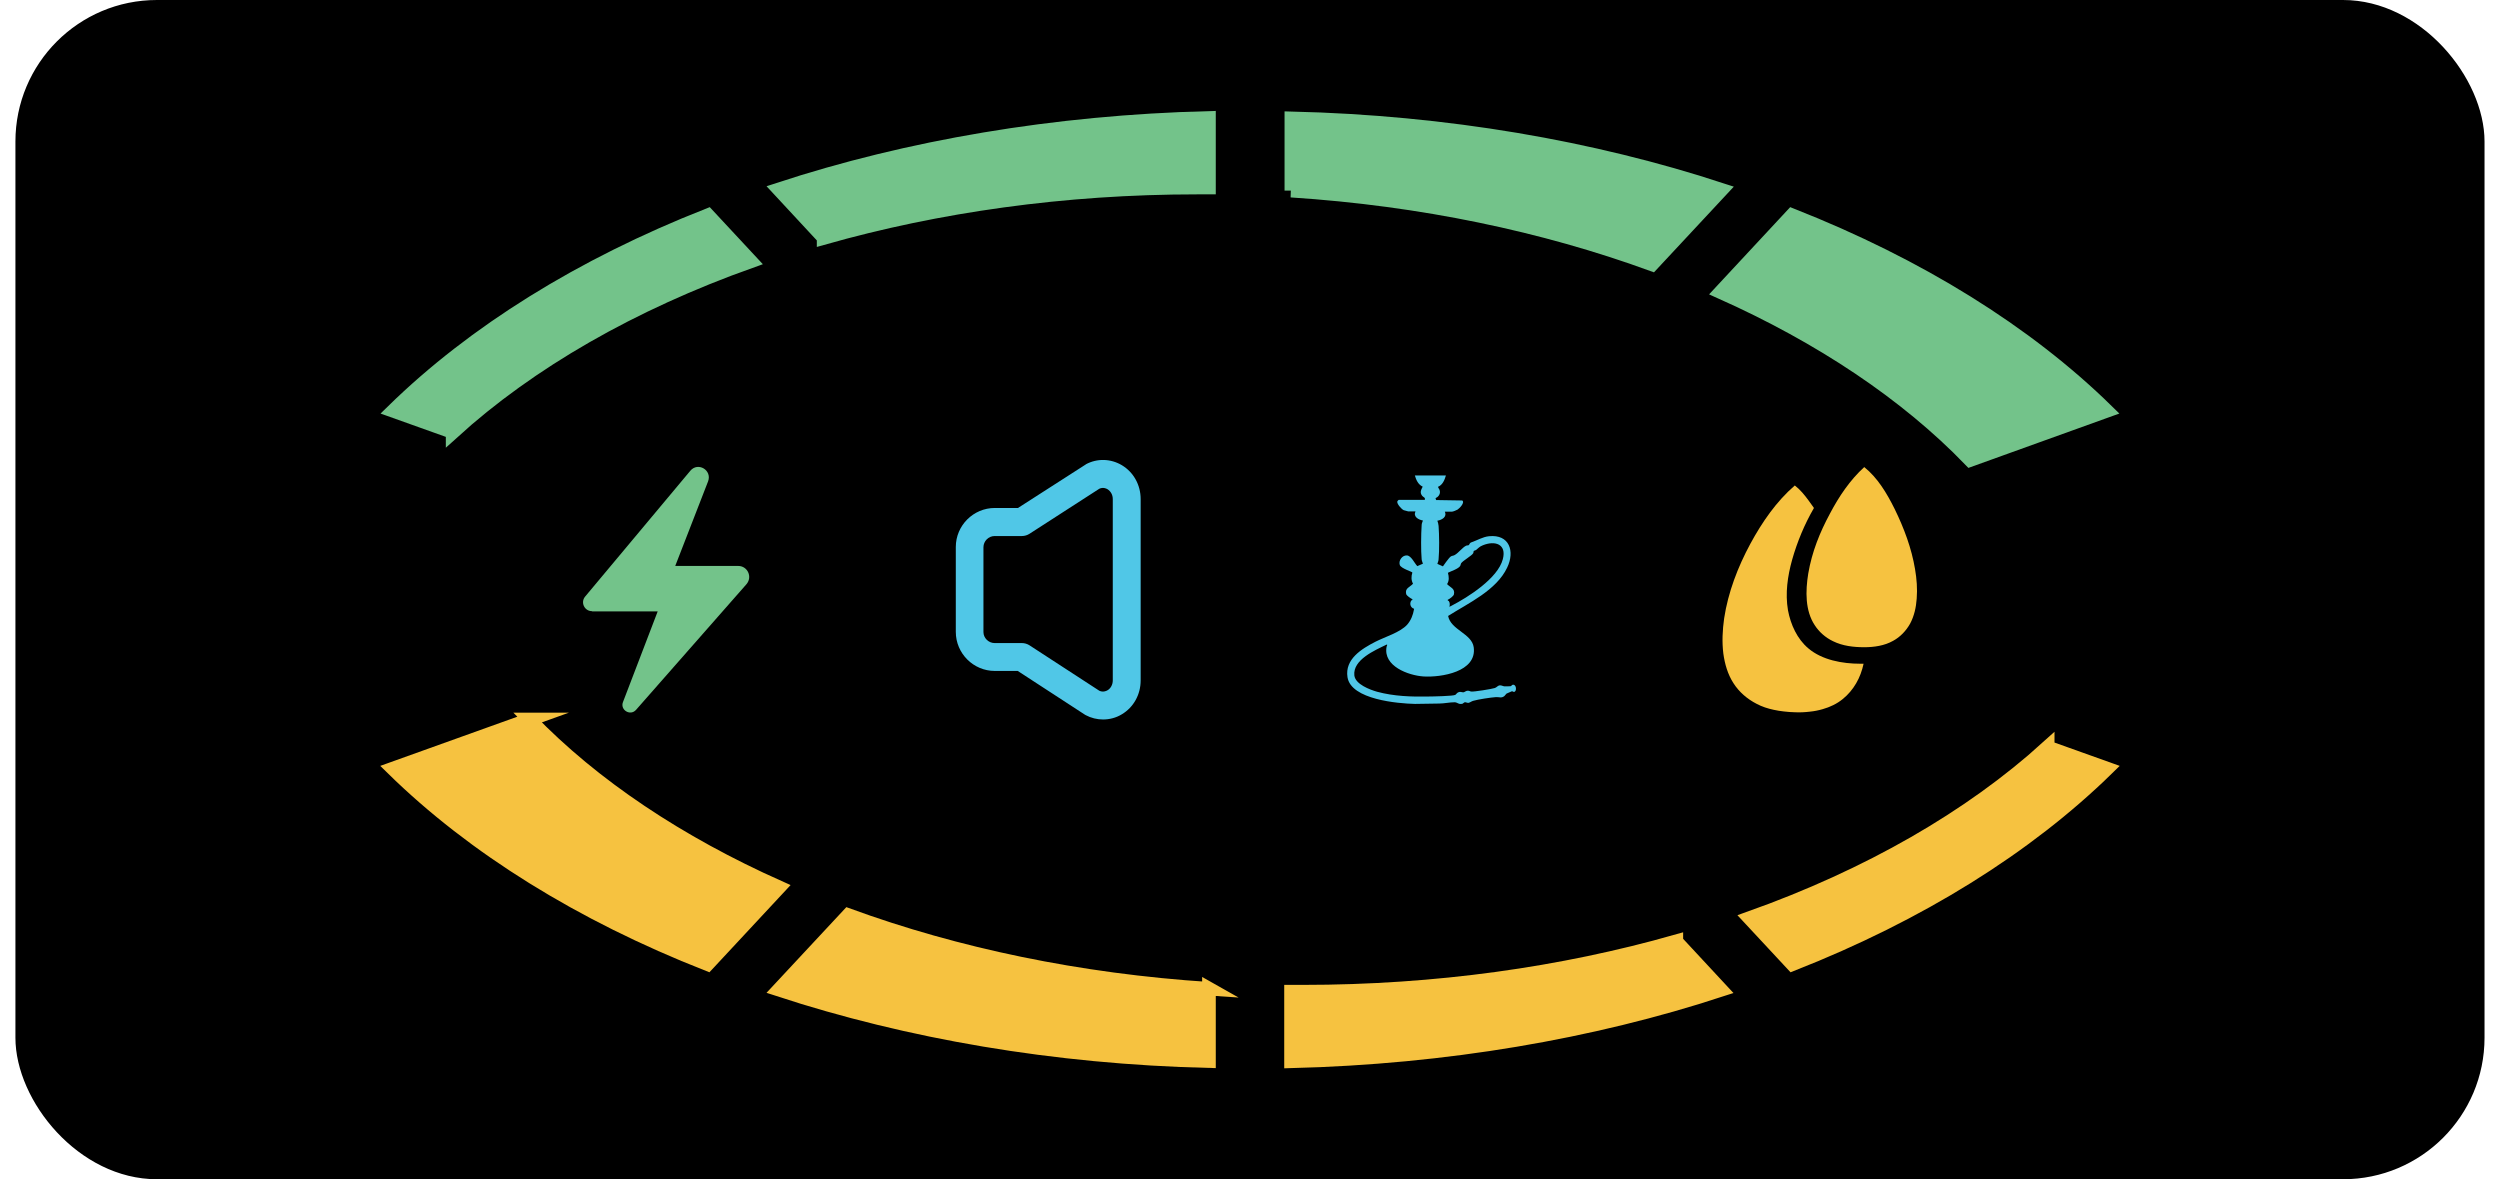
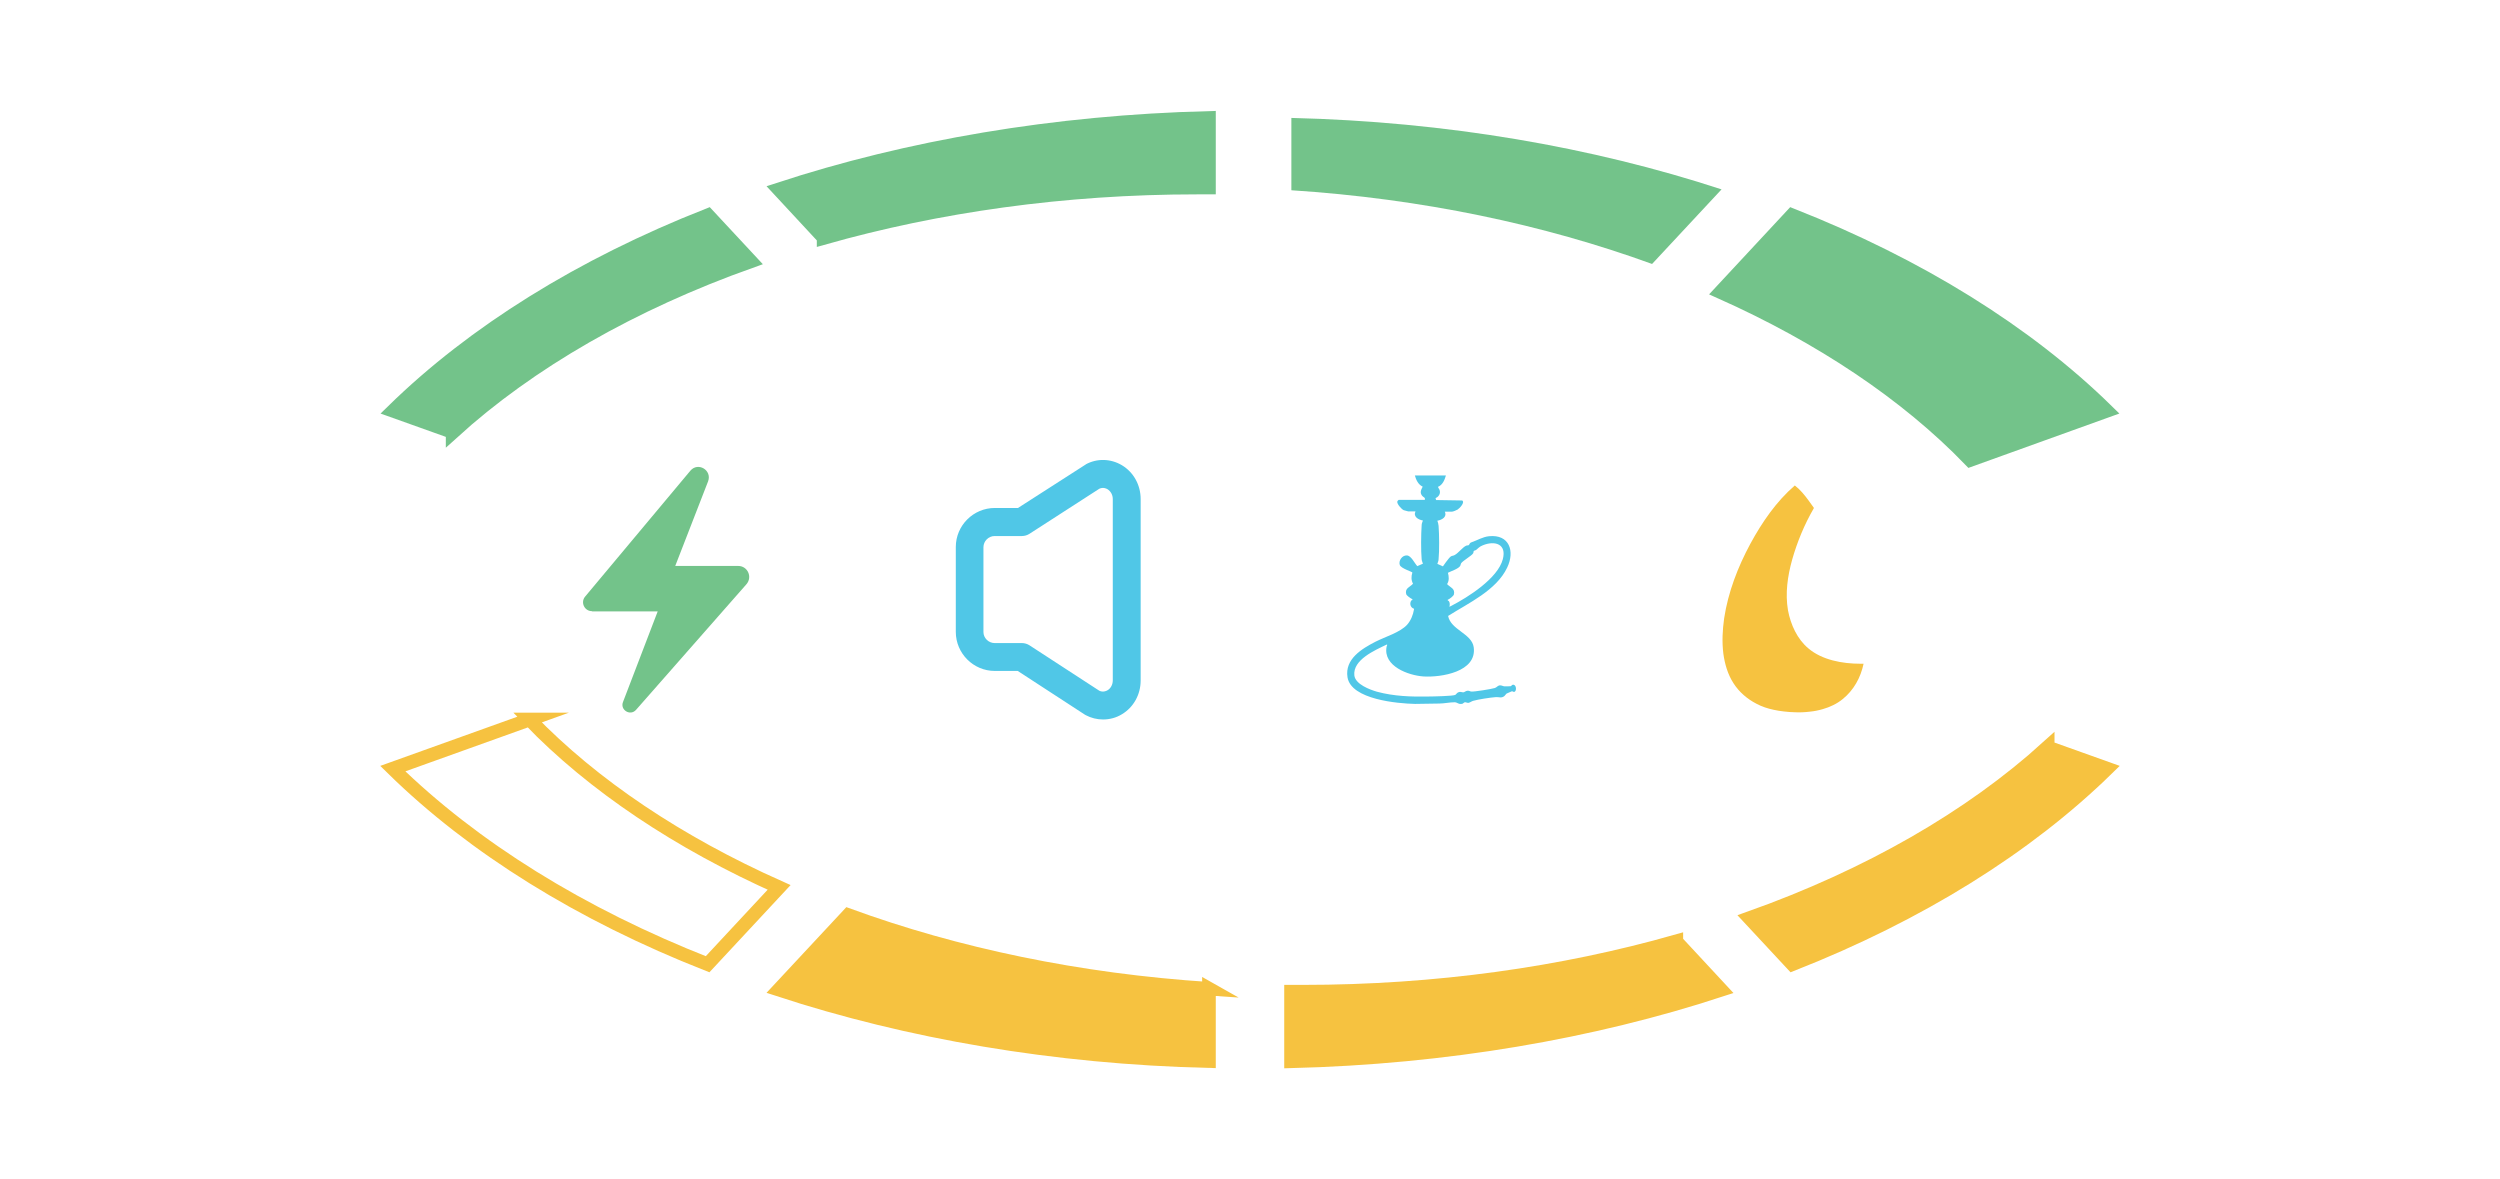
<svg xmlns="http://www.w3.org/2000/svg" width="53" height="25" viewBox="0 0 53 25" fill="none">
-   <rect x="0.327" width="52.345" height="25" rx="3" fill="black" />
  <path d="M41.769 9.752L44.665 8.709C42.959 7.037 40.676 5.622 37.991 4.562L36.476 6.191C38.604 7.142 40.415 8.35 41.769 9.752Z" stroke="#73C38A" stroke-width="0.289" stroke-miterlimit="10" />
  <path d="M27.37 4.033C30.14 4.212 32.726 4.76 35.024 5.596L36.497 4.015C33.755 3.117 30.661 2.579 27.377 2.5V4.033H27.37Z" fill="#73C38A" />
  <path d="M9.596 9.165C11.231 7.68 13.394 6.437 15.917 5.539L15.008 4.562C12.316 5.622 10.04 7.041 8.334 8.709L9.596 9.16V9.165Z" fill="#73C38A" />
  <path d="M17.461 5.044C19.872 4.361 22.55 3.976 25.376 3.976C25.46 3.976 25.545 3.976 25.63 3.976V2.5C22.345 2.583 19.251 3.117 16.51 4.015L17.461 5.04V5.044Z" fill="#73C38A" />
  <path d="M41.769 9.752L44.665 8.709C42.959 7.037 40.676 5.622 37.991 4.562L36.476 6.191C38.604 7.142 40.415 8.35 41.769 9.752Z" fill="#73C38A" />
-   <path d="M27.37 4.041C30.14 4.221 32.726 4.768 35.024 5.605L36.497 4.024C33.755 3.126 30.661 2.588 27.377 2.509V4.041H27.37Z" stroke="#73C38A" stroke-width="0.289" stroke-miterlimit="10" />
  <path d="M9.596 9.165C11.231 7.68 13.394 6.437 15.917 5.539L15.008 4.562C12.316 5.622 10.04 7.041 8.334 8.709L9.596 9.16V9.165Z" stroke="#73C38A" stroke-width="0.289" stroke-miterlimit="10" />
  <path d="M17.461 5.044C19.872 4.361 22.55 3.976 25.376 3.976C25.46 3.976 25.545 3.976 25.63 3.976V2.5C22.345 2.583 19.251 3.117 16.51 4.015L17.461 5.04V5.044Z" stroke="#73C38A" stroke-width="0.289" stroke-miterlimit="10" />
  <path d="M12.551 12.957C12.389 12.957 12.301 12.769 12.406 12.646C13.15 11.758 13.891 10.869 14.635 9.98C14.797 9.787 15.099 9.967 15.012 10.203C14.78 10.799 14.547 11.399 14.315 11.998H15.651C15.848 11.998 15.957 12.23 15.826 12.384C15.047 13.273 14.263 14.162 13.483 15.05C13.361 15.186 13.142 15.05 13.207 14.884C13.453 14.245 13.698 13.605 13.943 12.962H12.555L12.551 12.957Z" fill="#73C38A" />
  <path d="M23.021 9.845C23.021 9.845 23.008 9.854 23 9.858L21.581 10.769H21.09C20.635 10.769 20.263 11.141 20.263 11.596V13.396C20.263 13.852 20.635 14.224 21.09 14.224H21.576L22.995 15.148C22.995 15.148 23.008 15.156 23.017 15.161C23.131 15.222 23.258 15.253 23.385 15.253C23.521 15.253 23.661 15.218 23.783 15.143C24.033 14.995 24.182 14.723 24.182 14.425V10.581C24.182 10.283 24.033 10.011 23.783 9.862C23.547 9.722 23.258 9.713 23.017 9.845M23.591 14.425C23.591 14.513 23.547 14.596 23.477 14.635C23.446 14.653 23.381 14.679 23.306 14.644L21.826 13.681C21.778 13.65 21.721 13.633 21.664 13.633H21.086C20.959 13.633 20.849 13.527 20.849 13.4V11.601C20.849 11.474 20.955 11.364 21.086 11.364H21.664C21.721 11.364 21.778 11.347 21.826 11.316L23.306 10.361C23.385 10.326 23.446 10.353 23.477 10.37C23.547 10.414 23.591 10.489 23.591 10.581V14.43V14.425Z" fill="#50C7E7" />
  <path d="M30.652 10.085C30.625 10.177 30.582 10.282 30.485 10.321C30.494 10.352 30.52 10.373 30.525 10.409C30.538 10.479 30.49 10.536 30.433 10.562L30.446 10.601L30.998 10.61C31.063 10.649 30.945 10.776 30.901 10.803C30.88 10.816 30.805 10.847 30.783 10.847H30.63C30.682 10.96 30.569 11.022 30.472 11.039C30.485 11.079 30.494 11.105 30.498 11.149C30.512 11.337 30.516 11.67 30.498 11.854C30.498 11.893 30.481 11.919 30.472 11.954L30.59 12.007C30.59 12.007 30.713 11.827 30.757 11.797C30.783 11.779 30.814 11.784 30.84 11.766C30.915 11.727 31.006 11.604 31.081 11.569C31.103 11.56 31.125 11.565 31.138 11.556C31.155 11.547 31.147 11.512 31.199 11.495C31.317 11.455 31.436 11.381 31.567 11.368C32.001 11.324 32.119 11.687 31.952 12.033C31.725 12.515 31.129 12.786 30.7 13.058C30.757 13.356 31.203 13.43 31.243 13.723C31.313 14.245 30.551 14.363 30.179 14.341C29.855 14.319 29.321 14.122 29.395 13.715C29.395 13.697 29.426 13.662 29.395 13.666C29.15 13.785 28.677 13.986 28.712 14.319C28.734 14.507 29.04 14.621 29.194 14.665C29.548 14.761 29.925 14.774 30.288 14.766C30.367 14.766 30.814 14.757 30.853 14.731C30.88 14.713 30.888 14.678 30.941 14.669C30.971 14.665 30.998 14.678 31.02 14.678C31.046 14.678 31.076 14.643 31.116 14.643C31.147 14.643 31.164 14.656 31.186 14.661C31.243 14.669 31.624 14.608 31.69 14.586C31.733 14.573 31.747 14.534 31.799 14.529C31.838 14.529 31.86 14.547 31.895 14.551C31.917 14.551 32.014 14.551 32.031 14.547C32.049 14.538 32.049 14.512 32.088 14.516C32.154 14.529 32.154 14.665 32.097 14.669C32.079 14.669 32.071 14.652 32.049 14.656C32.044 14.656 31.948 14.7 31.939 14.704C31.922 14.717 31.909 14.744 31.887 14.761C31.825 14.805 31.782 14.774 31.712 14.779C31.598 14.787 31.335 14.827 31.23 14.858C31.199 14.866 31.16 14.897 31.129 14.901C31.098 14.901 31.072 14.884 31.055 14.888C31.041 14.888 31.024 14.91 31.006 14.919C30.919 14.941 30.901 14.888 30.836 14.888C30.735 14.888 30.612 14.915 30.512 14.915L29.999 14.923C29.636 14.915 28.642 14.831 28.567 14.358C28.506 13.973 28.869 13.754 29.159 13.605C29.364 13.5 29.684 13.408 29.833 13.242C29.912 13.15 29.956 13.04 29.977 12.918V12.905C29.899 12.883 29.877 12.791 29.921 12.729C29.929 12.721 29.951 12.729 29.942 12.703C29.907 12.686 29.82 12.629 29.811 12.594C29.78 12.467 29.89 12.449 29.956 12.375C29.916 12.3 29.916 12.222 29.942 12.138C29.942 12.121 29.697 12.051 29.675 11.976C29.645 11.884 29.728 11.77 29.824 11.775C29.916 11.775 29.991 11.946 30.047 12.002L30.166 11.95C30.157 11.919 30.144 11.897 30.139 11.858C30.122 11.67 30.126 11.324 30.139 11.136C30.139 11.096 30.153 11.074 30.166 11.035C30.069 11.017 29.956 10.956 30.008 10.842H29.855C29.855 10.842 29.772 10.82 29.759 10.816C29.71 10.794 29.61 10.68 29.623 10.632C29.623 10.623 29.649 10.597 29.653 10.597H30.205C30.223 10.544 30.174 10.544 30.148 10.509C30.096 10.439 30.126 10.387 30.161 10.317C30.065 10.273 30.021 10.172 29.995 10.08H30.652V10.085ZM30.731 12.861C30.731 12.861 30.757 12.852 30.77 12.843C31.125 12.659 31.755 12.261 31.86 11.854C31.944 11.534 31.694 11.455 31.436 11.56C31.357 11.591 31.344 11.621 31.291 11.661C31.278 11.67 31.256 11.67 31.247 11.678C31.234 11.687 31.243 11.713 31.23 11.731C31.203 11.779 31.011 11.889 30.976 11.941C30.967 11.954 30.967 11.976 30.958 11.994C30.923 12.059 30.761 12.108 30.696 12.143C30.718 12.226 30.726 12.309 30.678 12.383C30.744 12.454 30.853 12.475 30.823 12.602C30.814 12.637 30.731 12.699 30.691 12.716C30.687 12.738 30.704 12.729 30.718 12.747C30.739 12.778 30.739 12.83 30.726 12.865" fill="#50C7E7" />
  <path d="M38.453 10.774C38.256 11.115 38.102 11.483 37.993 11.868C37.897 12.214 37.844 12.578 37.905 12.937C37.962 13.243 38.102 13.55 38.339 13.747C38.628 13.992 39.057 14.071 39.438 14.071C39.46 14.071 39.482 14.071 39.508 14.071C39.477 14.216 39.425 14.36 39.35 14.487C39.276 14.614 39.18 14.728 39.066 14.82C38.943 14.921 38.794 14.991 38.641 15.034C38.549 15.061 38.462 15.078 38.37 15.087C38.264 15.1 38.159 15.105 38.054 15.1C37.975 15.1 37.897 15.091 37.818 15.083C37.748 15.074 37.673 15.065 37.603 15.048C37.476 15.021 37.354 14.982 37.24 14.921C37.043 14.82 36.868 14.671 36.749 14.483C36.627 14.294 36.565 14.075 36.535 13.857C36.504 13.607 36.517 13.357 36.552 13.108C36.636 12.556 36.841 12.022 37.108 11.527C37.358 11.067 37.66 10.629 38.05 10.292C38.164 10.38 38.256 10.493 38.343 10.612C38.378 10.664 38.418 10.717 38.453 10.765" fill="#F6C240" />
-   <path d="M39.522 9.902C39.806 10.13 39.999 10.454 40.165 10.787C40.367 11.199 40.525 11.623 40.599 12.066C40.634 12.271 40.651 12.482 40.634 12.692C40.621 12.876 40.581 13.06 40.494 13.222C40.411 13.37 40.288 13.502 40.135 13.585C39.951 13.69 39.727 13.721 39.522 13.721C39.298 13.721 39.066 13.695 38.861 13.594C38.703 13.519 38.563 13.397 38.471 13.252C38.269 12.946 38.274 12.534 38.335 12.158C38.414 11.698 38.58 11.286 38.795 10.888C38.987 10.524 39.219 10.178 39.522 9.902Z" fill="#F6C240" />
  <path d="M11.231 15.253L8.327 16.295C10.033 17.968 12.316 19.387 15.001 20.442L16.517 18.813C14.388 17.863 12.577 16.654 11.224 15.253H11.231Z" stroke="#F6C240" stroke-width="0.289" stroke-miterlimit="10" />
  <path d="M25.637 20.963C22.867 20.784 20.273 20.236 17.983 19.4L16.51 20.981C19.251 21.878 22.345 22.417 25.63 22.496V20.959L25.637 20.963Z" fill="#F6C240" />
  <path d="M43.411 15.84C41.776 17.324 39.612 18.568 37.089 19.465L37.998 20.442C40.69 19.382 42.967 17.963 44.672 16.295L43.411 15.844V15.84Z" fill="#F6C240" />
  <path d="M35.538 19.956C33.121 20.643 30.443 21.024 27.624 21.024C27.539 21.024 27.455 21.024 27.37 21.024V22.5C30.654 22.417 33.748 21.883 36.49 20.985L35.538 19.96V19.956Z" fill="#F6C240" />
-   <path d="M11.231 15.253L8.327 16.295C10.033 17.968 12.316 19.387 15.001 20.442L16.517 18.813C14.388 17.863 12.577 16.654 11.224 15.253" fill="#F6C240" />
  <path d="M25.637 20.963C22.867 20.784 20.273 20.236 17.983 19.4L16.51 20.981C19.251 21.878 22.345 22.417 25.63 22.496V20.959L25.637 20.963Z" stroke="#F6C240" stroke-width="0.289" stroke-miterlimit="10" />
  <path d="M43.411 15.84C41.776 17.324 39.612 18.568 37.089 19.465L37.998 20.442C40.69 19.382 42.967 17.963 44.672 16.295L43.411 15.844V15.84Z" stroke="#F6C240" stroke-width="0.289" stroke-miterlimit="10" />
  <path d="M35.538 19.956C33.121 20.643 30.443 21.024 27.624 21.024C27.539 21.024 27.455 21.024 27.37 21.024V22.5C30.654 22.417 33.748 21.883 36.49 20.985L35.538 19.96V19.956Z" stroke="#F6C240" stroke-width="0.289" stroke-miterlimit="10" />
</svg>